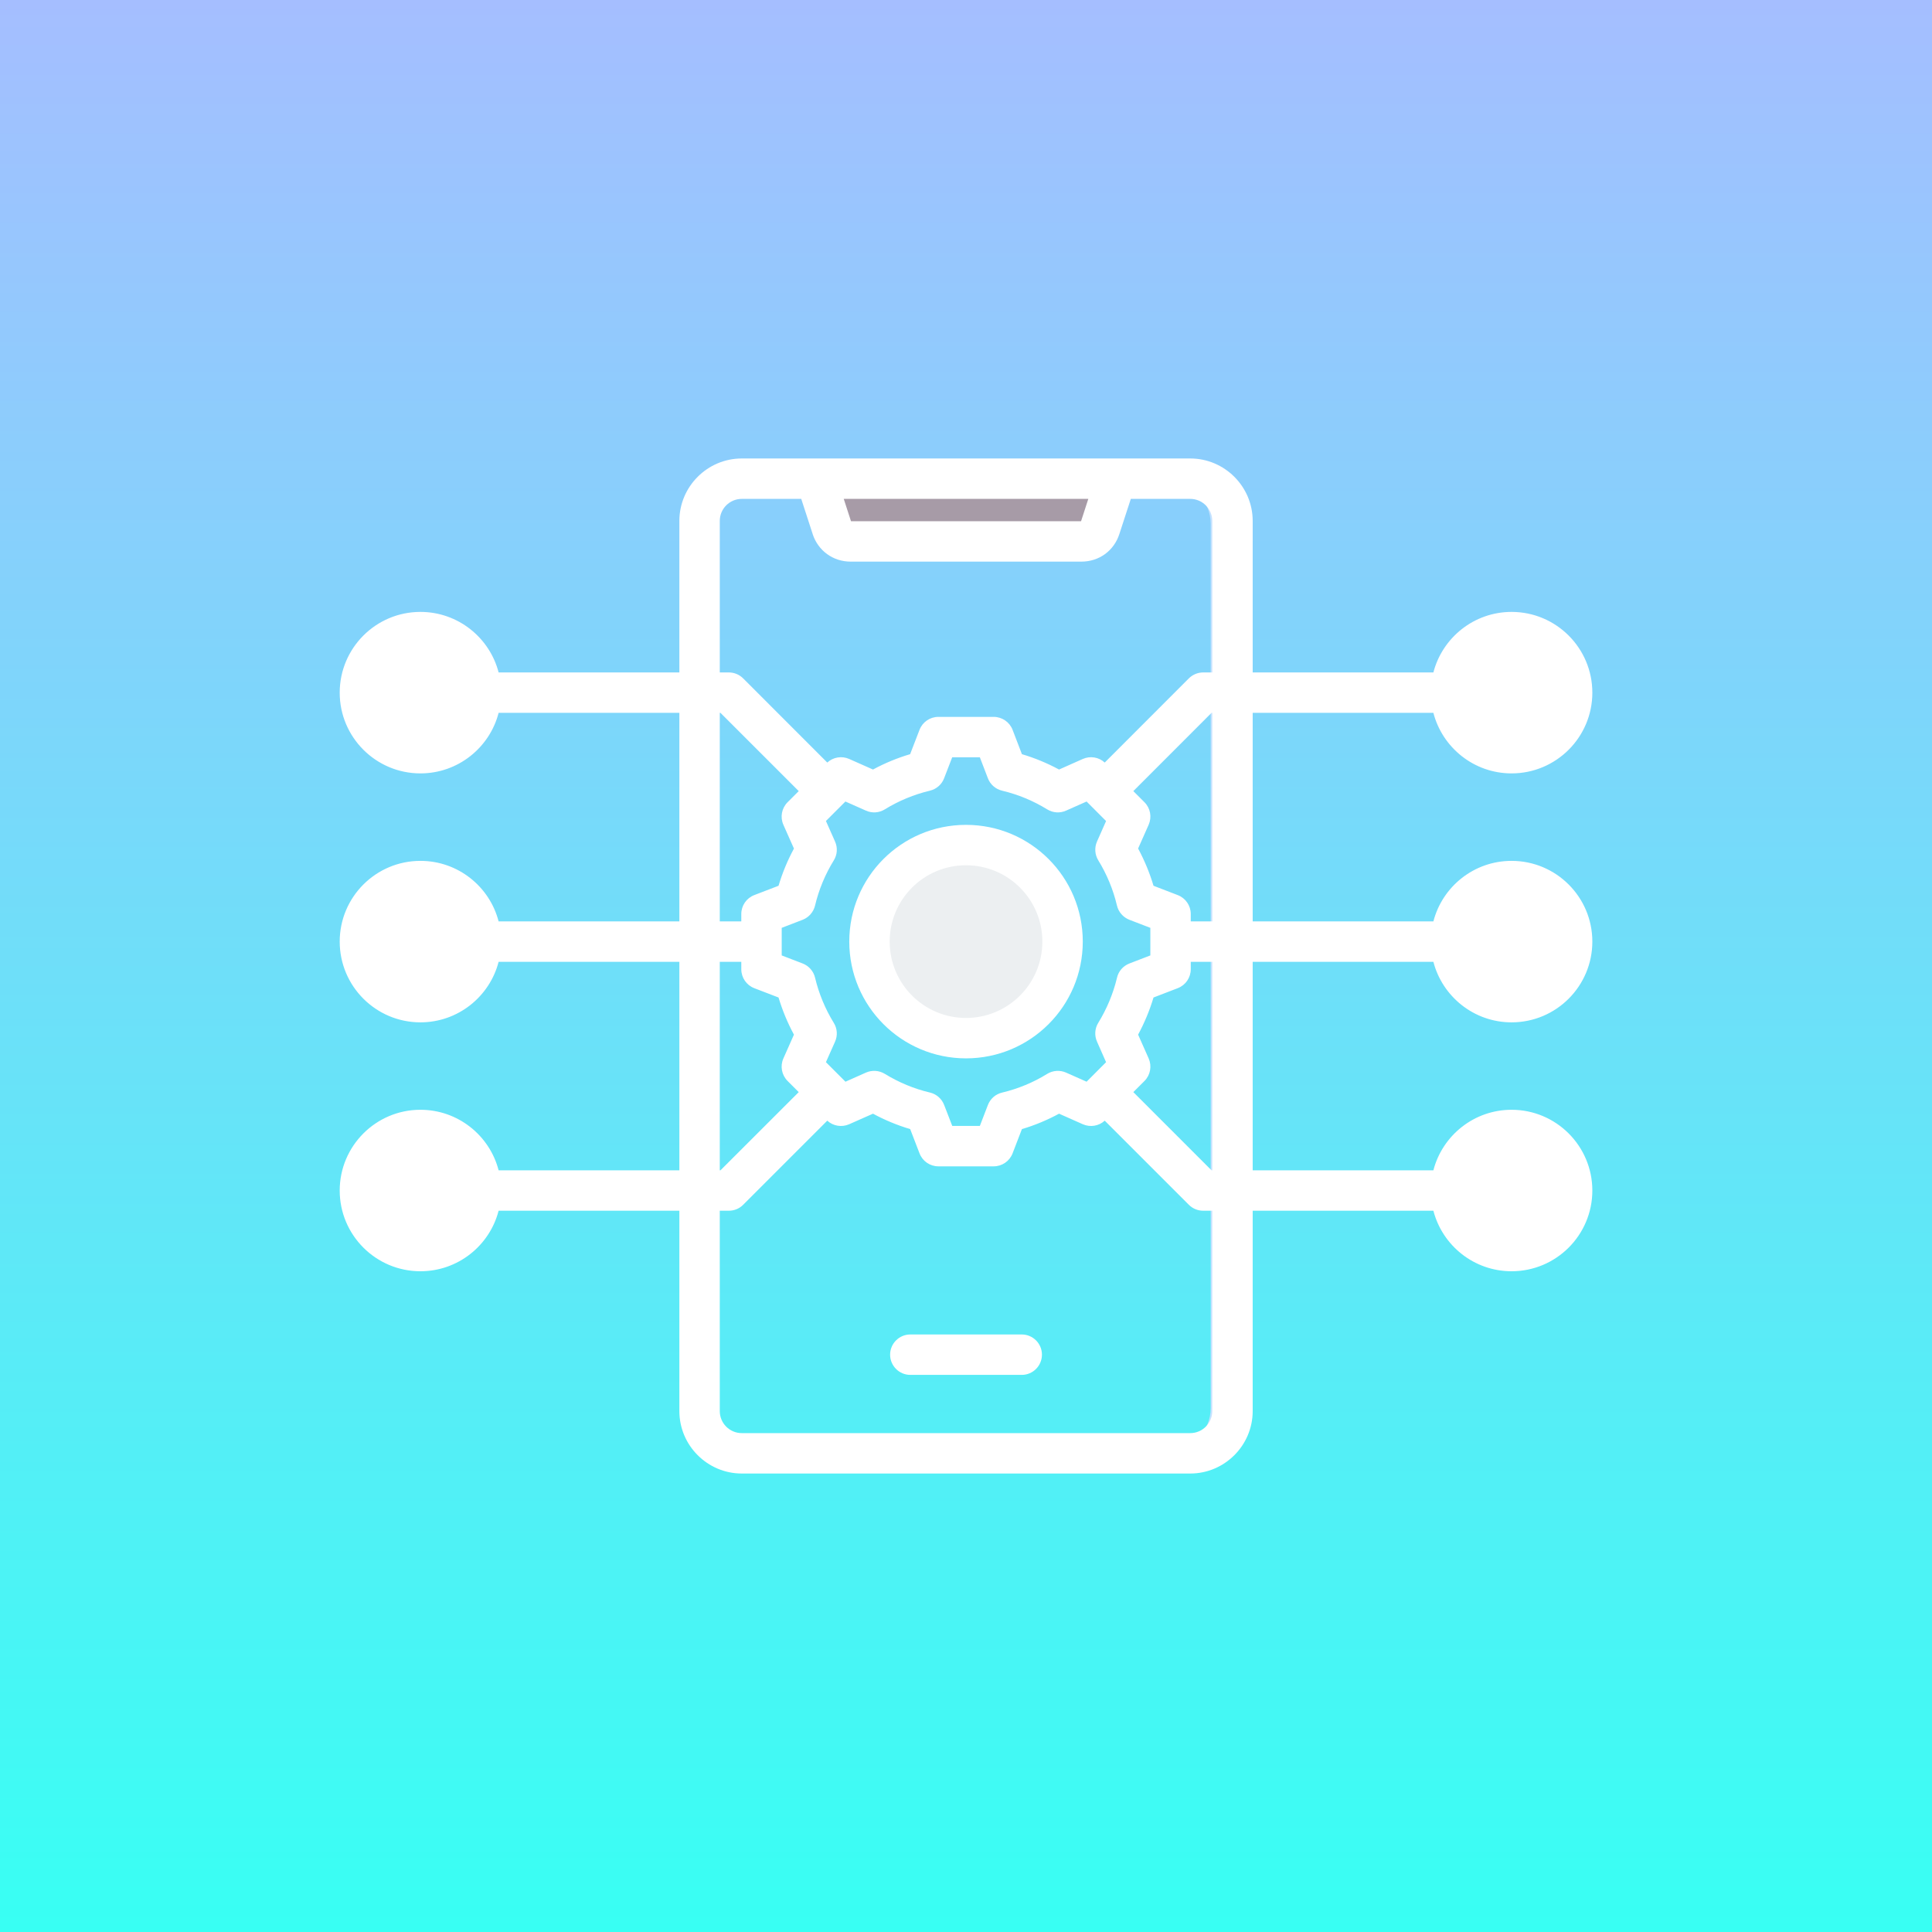
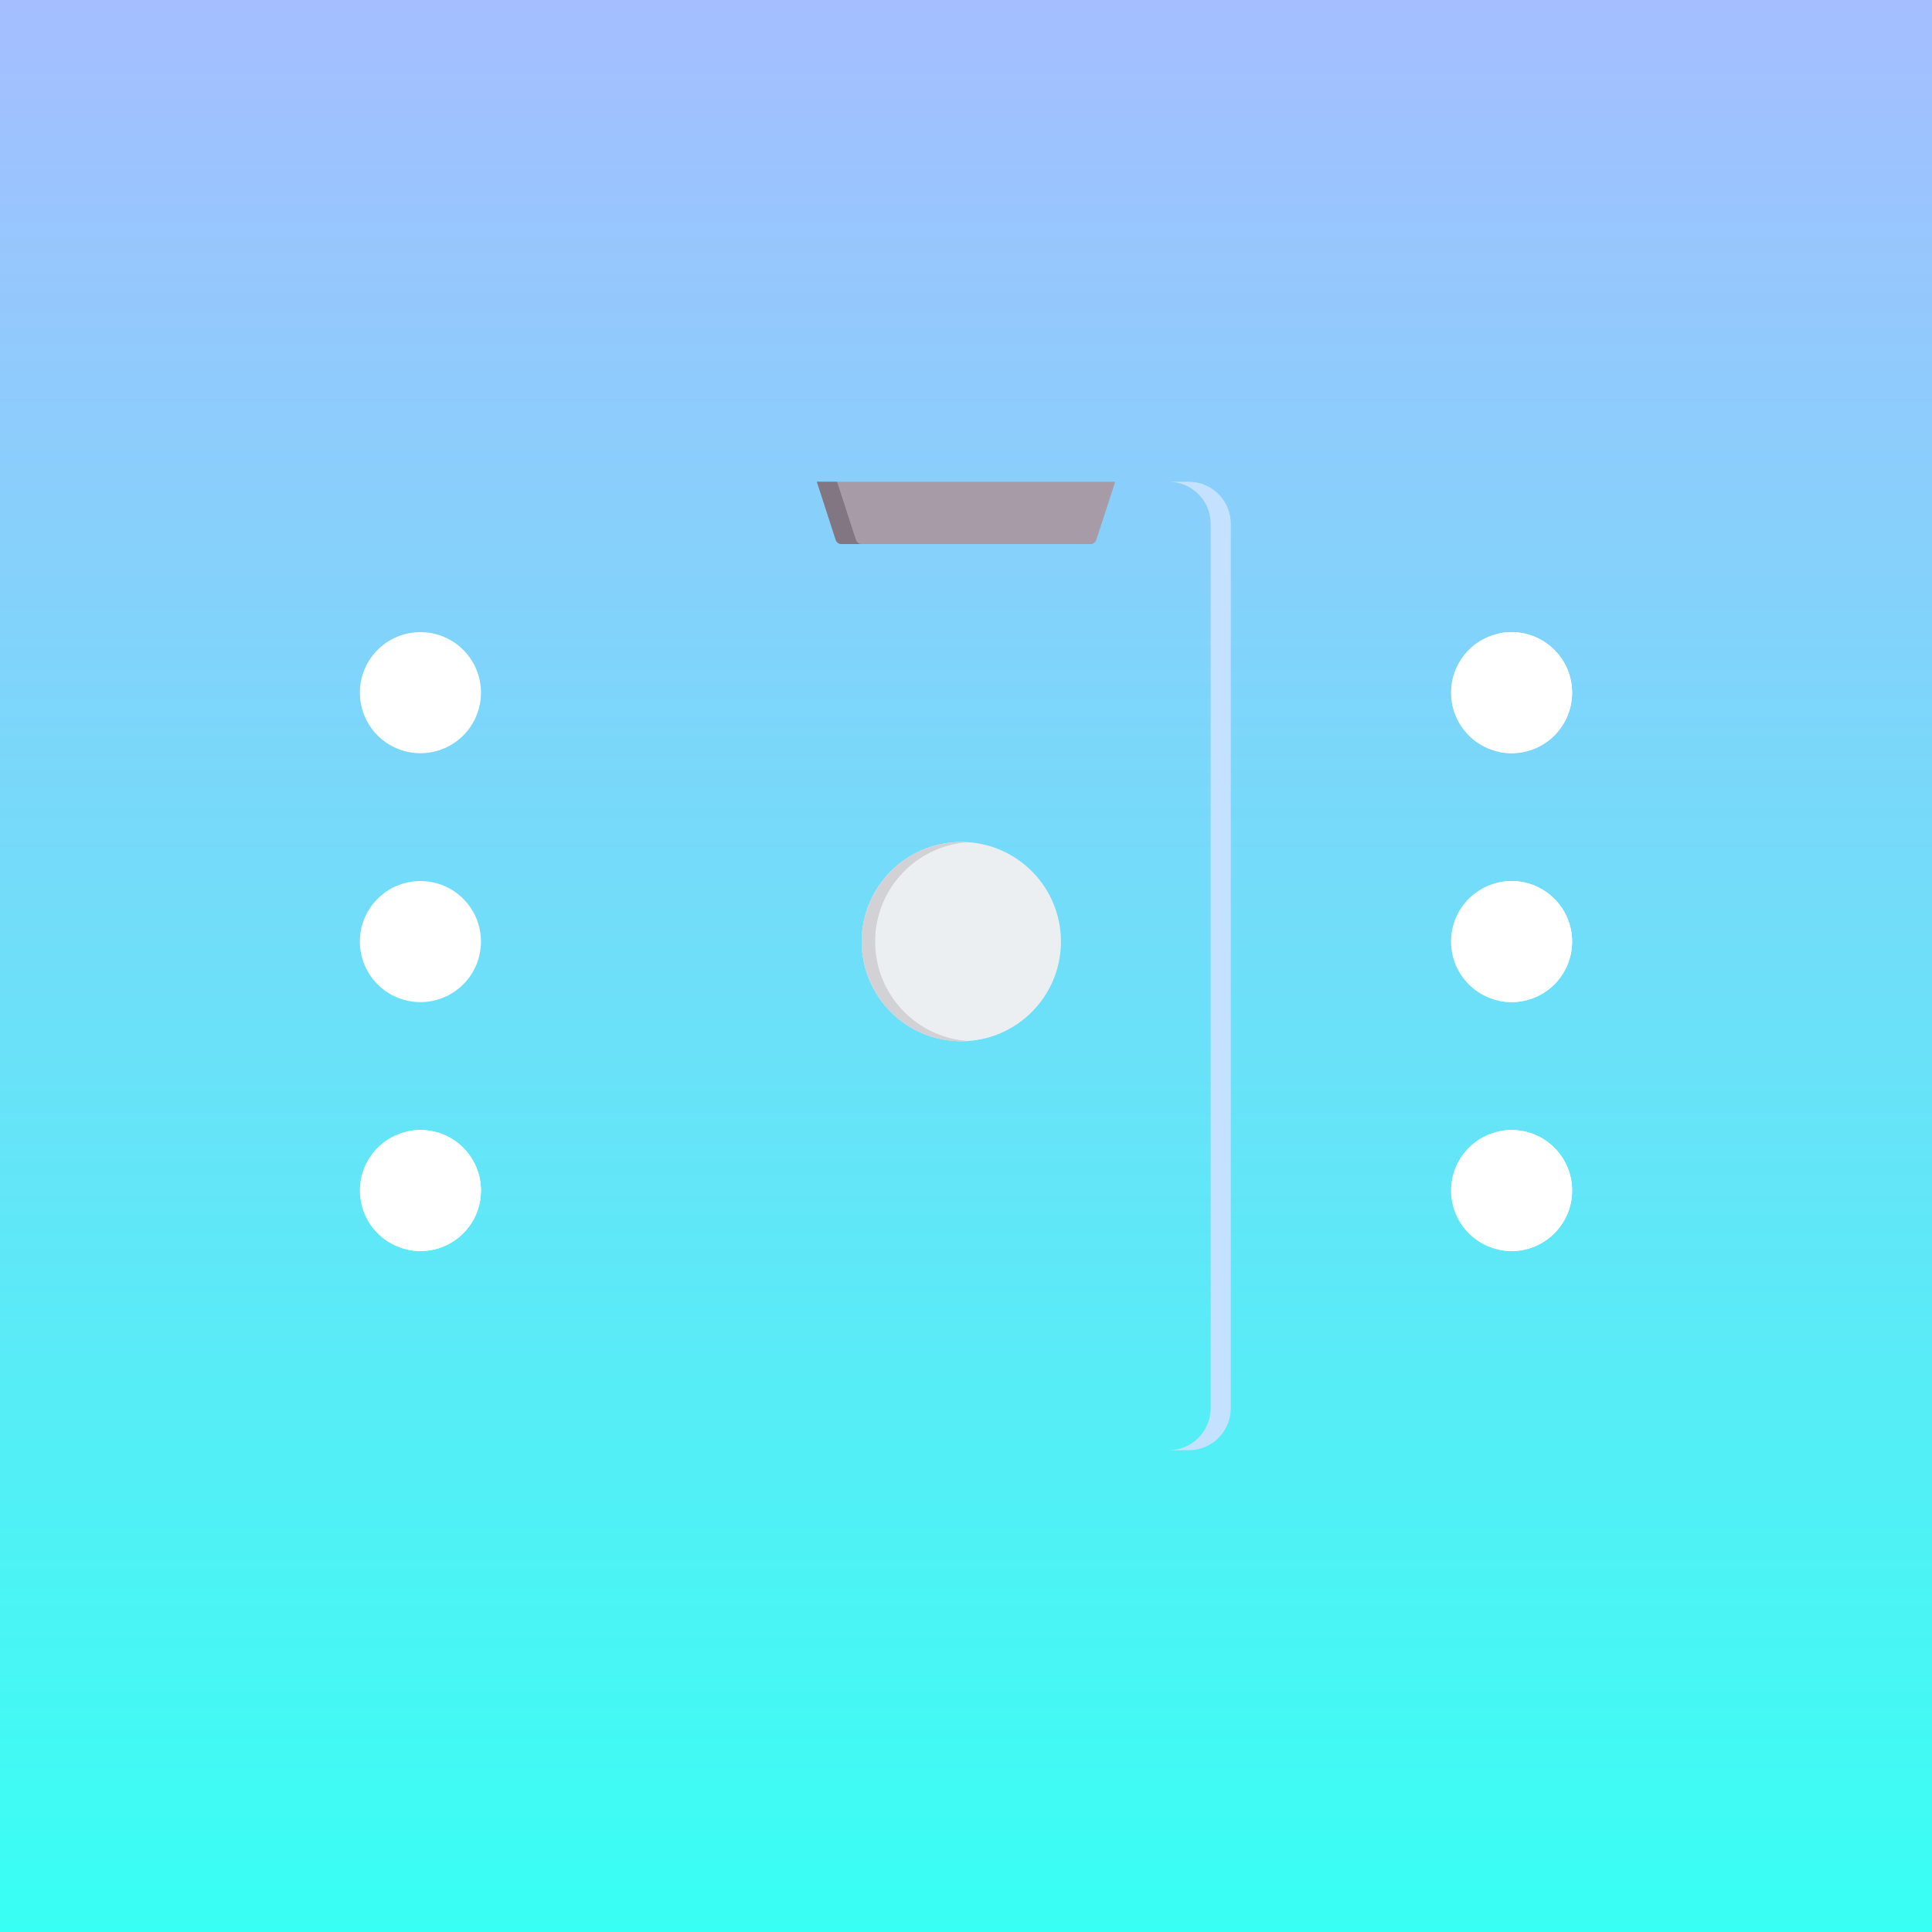
<svg xmlns="http://www.w3.org/2000/svg" width="36" height="36" viewBox="0 0 36 36" fill="none">
  <rect x="0" y="0" width="36" height="36" fill="#333333" stroke="none" />
  <g clip-path="url(#clip0_4915_126)">
    <path d="M36 0H0V36H36V0Z" fill="url(#paint0_linear_4915_126)" />
    <path fill-rule="evenodd" clip-rule="evenodd" d="M22.934 26.242C22.934 26.672 22.582 27.023 22.153 27.023H21.776C22.207 27.023 22.559 26.672 22.559 26.242V9.758C22.559 9.328 22.207 8.977 21.776 8.977H22.153C22.582 8.977 22.934 9.328 22.934 9.758V26.242Z" fill="#C4E2FF" />
    <path fill-rule="evenodd" clip-rule="evenodd" d="M15.221 8.977H20.78L20.428 10.059C20.412 10.107 20.37 10.138 20.32 10.138H15.68C15.631 10.138 15.588 10.107 15.572 10.059L15.221 8.977Z" fill="#A79BA7" />
    <path fill-rule="evenodd" clip-rule="evenodd" d="M15.221 8.977H15.597L15.949 10.059C15.965 10.107 16.006 10.138 16.056 10.138H15.68C15.631 10.138 15.588 10.107 15.572 10.059L15.221 8.977Z" fill="#837683" />
    <path d="M28.166 14.035C28.789 14.035 29.294 13.53 29.294 12.907C29.294 12.284 28.789 11.779 28.166 11.779C27.543 11.779 27.038 12.284 27.038 12.907C27.038 13.53 27.543 14.035 28.166 14.035Z" fill="white" />
    <path fill-rule="evenodd" clip-rule="evenodd" d="M27.931 11.803C28.007 11.787 28.085 11.779 28.166 11.779C28.788 11.779 29.294 12.284 29.294 12.907C29.294 13.529 28.788 14.035 28.166 14.035C28.085 14.035 28.007 14.026 27.931 14.01C28.441 13.902 28.823 13.448 28.823 12.907C28.823 12.365 28.441 11.912 27.931 11.803Z" fill="white" />
    <path d="M28.166 18.673C28.789 18.673 29.294 18.168 29.294 17.545C29.294 16.922 28.789 16.417 28.166 16.417C27.543 16.417 27.038 16.922 27.038 17.545C27.038 18.168 27.543 18.673 28.166 18.673Z" fill="white" />
    <path fill-rule="evenodd" clip-rule="evenodd" d="M27.931 16.442C28.007 16.426 28.085 16.417 28.166 16.417C28.788 16.417 29.294 16.923 29.294 17.545C29.294 18.168 28.788 18.673 28.166 18.673C28.085 18.673 28.007 18.665 27.931 18.649C28.441 18.54 28.823 18.087 28.823 17.545C28.823 17.003 28.441 16.55 27.931 16.442Z" fill="white" />
    <path d="M28.166 23.312C28.789 23.312 29.294 22.807 29.294 22.184C29.294 21.561 28.789 21.056 28.166 21.056C27.543 21.056 27.038 21.561 27.038 22.184C27.038 22.807 27.543 23.312 28.166 23.312Z" fill="white" />
    <path fill-rule="evenodd" clip-rule="evenodd" d="M27.931 21.081C28.007 21.064 28.085 21.056 28.166 21.056C28.788 21.056 29.294 21.561 29.294 22.184C29.294 22.806 28.788 23.312 28.166 23.312C28.085 23.312 28.007 23.303 27.931 23.287C28.441 23.179 28.823 22.726 28.823 22.184C28.823 21.642 28.441 21.189 27.931 21.081Z" fill="white" />
    <path d="M7.834 14.035C8.457 14.035 8.962 13.53 8.962 12.907C8.962 12.284 8.457 11.779 7.834 11.779C7.211 11.779 6.706 12.284 6.706 12.907C6.706 13.53 7.211 14.035 7.834 14.035Z" fill="white" />
-     <path fill-rule="evenodd" clip-rule="evenodd" d="M7.599 14.01C8.108 13.902 8.491 13.448 8.491 12.907C8.491 12.365 8.108 11.912 7.599 11.803C7.675 11.787 7.753 11.779 7.834 11.779C8.456 11.779 8.962 12.284 8.962 12.907C8.962 13.529 8.456 14.035 7.834 14.035C7.753 14.035 7.675 14.026 7.599 14.01Z" fill="white" />
    <path d="M7.834 18.673C8.457 18.673 8.962 18.168 8.962 17.545C8.962 16.922 8.457 16.417 7.834 16.417C7.211 16.417 6.706 16.922 6.706 17.545C6.706 18.168 7.211 18.673 7.834 18.673Z" fill="white" />
-     <path fill-rule="evenodd" clip-rule="evenodd" d="M7.599 18.649C8.108 18.54 8.491 18.087 8.491 17.545C8.491 17.003 8.108 16.55 7.599 16.442C7.675 16.426 7.753 16.417 7.834 16.417C8.456 16.417 8.962 16.923 8.962 17.545C8.962 18.168 8.456 18.673 7.834 18.673C7.753 18.673 7.675 18.665 7.599 18.649Z" fill="white" />
    <path d="M7.834 23.312C8.457 23.312 8.962 22.807 8.962 22.184C8.962 21.561 8.457 21.056 7.834 21.056C7.211 21.056 6.706 21.561 6.706 22.184C6.706 22.807 7.211 23.312 7.834 23.312Z" fill="white" />
    <path fill-rule="evenodd" clip-rule="evenodd" d="M7.599 23.287C8.108 23.179 8.491 22.726 8.491 22.184C8.491 21.642 8.108 21.189 7.599 21.081C7.675 21.064 7.753 21.056 7.834 21.056C8.456 21.056 8.962 21.561 8.962 22.184C8.962 22.806 8.456 23.312 7.834 23.312C7.753 23.312 7.675 23.303 7.599 23.287Z" fill="white" />
    <path fill-rule="evenodd" clip-rule="evenodd" d="M17.912 15.689C18.938 15.689 19.769 16.52 19.769 17.545C19.769 18.57 18.938 19.402 17.912 19.402C16.887 19.402 16.056 18.57 16.056 17.545C16.056 16.52 16.887 15.689 17.912 15.689Z" fill="#ECEFF1" />
    <path fill-rule="evenodd" clip-rule="evenodd" d="M17.912 15.689C17.955 15.689 17.996 15.69 18.038 15.693C17.072 15.758 16.307 16.562 16.307 17.545C16.307 18.528 17.072 19.333 18.038 19.398C17.996 19.4 17.955 19.402 17.912 19.402C16.887 19.402 16.056 18.57 16.056 17.545C16.056 16.52 16.887 15.689 17.912 15.689Z" fill="#D1D1D6" />
-     <path fill-rule="evenodd" clip-rule="evenodd" d="M9.291 13.283C9.124 13.931 8.534 14.411 7.834 14.411C7.004 14.411 6.33 13.737 6.33 12.907C6.33 12.076 7.004 11.402 7.834 11.402C8.534 11.402 9.124 11.882 9.291 12.53H12.659V9.706C12.659 9.066 13.182 8.543 13.822 8.543H22.179C22.818 8.543 23.342 9.066 23.342 9.706V12.53H26.709C26.877 11.882 27.466 11.402 28.166 11.402C28.997 11.402 29.671 12.076 29.671 12.907C29.671 13.737 28.997 14.411 28.166 14.411C27.466 14.411 26.877 13.931 26.709 13.283H23.342V17.169H26.709C26.877 16.52 27.466 16.041 28.166 16.041C28.997 16.041 29.671 16.715 29.671 17.545C29.671 18.376 28.997 19.05 28.166 19.05C27.466 19.05 26.877 18.57 26.709 17.922H23.342V21.807H26.709C26.877 21.159 27.466 20.679 28.166 20.679C28.997 20.679 29.671 21.354 29.671 22.184C29.671 23.014 28.997 23.688 28.166 23.688C27.466 23.688 26.877 23.209 26.709 22.56H23.342V26.294C23.342 26.934 22.818 27.457 22.179 27.457H13.822C13.182 27.457 12.659 26.934 12.659 26.294V22.56H9.291C9.124 23.209 8.534 23.688 7.834 23.688C7.004 23.688 6.33 23.014 6.33 22.184C6.33 21.354 7.004 20.679 7.834 20.679C8.534 20.679 9.124 21.159 9.291 21.807H12.659V17.922H9.291C9.124 18.57 8.534 19.05 7.834 19.05C7.004 19.05 6.33 18.376 6.33 17.545C6.33 16.715 7.004 16.041 7.834 16.041C8.534 16.041 9.124 16.52 9.291 17.169H12.659V13.283H9.291ZM22.589 12.53V9.706C22.589 9.481 22.404 9.296 22.179 9.296H21.071C20.983 9.566 20.858 9.95 20.858 9.95C20.758 10.262 20.48 10.465 20.151 10.465H15.849C15.524 10.465 15.245 10.263 15.143 9.953C15.143 9.952 15.143 9.952 15.143 9.951L14.93 9.296H13.822C13.596 9.296 13.412 9.48 13.412 9.706V12.53H13.581C13.681 12.53 13.777 12.57 13.847 12.64L15.415 14.209C15.525 14.108 15.685 14.081 15.823 14.142C15.823 14.142 16.267 14.339 16.267 14.339C16.487 14.22 16.719 14.124 16.959 14.053L17.134 13.599C17.19 13.454 17.329 13.358 17.485 13.358H18.516C18.672 13.358 18.812 13.454 18.868 13.599L19.042 14.053C19.282 14.124 19.513 14.22 19.734 14.339L20.177 14.142C20.315 14.081 20.475 14.108 20.585 14.209L22.153 12.64C22.224 12.57 22.32 12.53 22.419 12.53H22.589ZM20.279 9.296H15.722C15.785 9.491 15.845 9.677 15.857 9.712H20.144L20.279 9.296ZM22.589 17.169V13.283H22.575L21.118 14.741L21.326 14.949C21.436 15.059 21.466 15.225 21.404 15.367C21.404 15.367 21.207 15.811 21.207 15.811C21.326 16.032 21.422 16.264 21.494 16.505L21.946 16.679C22.092 16.735 22.188 16.875 22.188 17.03V17.169H22.589ZM22.589 21.807V17.922H22.188V18.061C22.188 18.217 22.092 18.357 21.946 18.413L21.494 18.587C21.422 18.827 21.326 19.058 21.207 19.279L21.404 19.723C21.466 19.865 21.436 20.032 21.326 20.142L21.118 20.35L22.575 21.807H22.589ZM13.412 22.56V26.294C13.412 26.52 13.596 26.704 13.822 26.704H22.179C22.404 26.704 22.589 26.52 22.589 26.294V22.56H22.419C22.32 22.56 22.224 22.521 22.153 22.45L20.585 20.882C20.475 20.983 20.315 21.009 20.178 20.949L19.734 20.752C19.514 20.871 19.282 20.968 19.042 21.039L18.868 21.491C18.812 21.637 18.672 21.733 18.516 21.733H17.485C17.329 21.733 17.19 21.637 17.134 21.491C17.134 21.491 16.96 21.039 16.96 21.039C16.719 20.967 16.487 20.871 16.267 20.752L15.822 20.949C15.685 21.009 15.525 20.983 15.415 20.882L13.847 22.45C13.777 22.521 13.681 22.56 13.581 22.56H13.412ZM13.412 17.922V21.807H13.425L14.883 20.35L14.675 20.142C14.565 20.031 14.534 19.865 14.597 19.723L14.794 19.279C14.675 19.059 14.579 18.827 14.507 18.587L14.054 18.413C13.909 18.357 13.813 18.217 13.813 18.061V17.922H13.412ZM13.412 13.283V17.169H13.813V17.03C13.813 16.875 13.909 16.735 14.054 16.679C14.054 16.679 14.507 16.505 14.507 16.505C14.579 16.264 14.675 16.032 14.794 15.812L14.597 15.368C14.534 15.226 14.565 15.059 14.675 14.949L14.883 14.741L13.425 13.283H13.412ZM7.834 21.432C7.419 21.432 7.083 21.769 7.083 22.184C7.083 22.599 7.419 22.935 7.834 22.935C8.249 22.935 8.586 22.599 8.586 22.184C8.586 21.769 8.249 21.432 7.834 21.432ZM7.834 16.794C7.419 16.794 7.083 17.131 7.083 17.545C7.083 17.96 7.419 18.297 7.834 18.297C8.249 18.297 8.586 17.96 8.586 17.545C8.586 17.131 8.249 16.794 7.834 16.794ZM28.166 21.432C27.752 21.432 27.415 21.769 27.415 22.184C27.415 22.599 27.752 22.935 28.166 22.935C28.581 22.935 28.918 22.599 28.918 22.184C28.918 21.769 28.581 21.432 28.166 21.432ZM16.962 25.619C16.755 25.619 16.586 25.45 16.586 25.242C16.586 25.035 16.755 24.866 16.962 24.866H19.039C19.247 24.866 19.415 25.035 19.415 25.242C19.415 25.45 19.247 25.619 19.039 25.619H16.962ZM28.166 16.794C27.752 16.794 27.415 17.131 27.415 17.545C27.415 17.96 27.752 18.297 28.166 18.297C28.581 18.297 28.918 17.96 28.918 17.545C28.918 17.131 28.581 16.794 28.166 16.794ZM28.166 12.155C27.752 12.155 27.415 12.492 27.415 12.907C27.415 13.321 27.752 13.658 28.166 13.658C28.581 13.658 28.918 13.321 28.918 12.907C28.918 12.492 28.581 12.155 28.166 12.155ZM7.834 12.155C7.419 12.155 7.083 12.492 7.083 12.907C7.083 13.321 7.419 13.658 7.834 13.658C8.249 13.658 8.586 13.321 8.586 12.907C8.586 12.492 8.249 12.155 7.834 12.155ZM18.408 14.502L18.258 14.111H17.743L17.592 14.502C17.548 14.618 17.449 14.704 17.328 14.733C17.031 14.804 16.747 14.921 16.486 15.082C16.381 15.147 16.25 15.156 16.136 15.105L15.753 14.935L15.39 15.298L15.56 15.681C15.611 15.795 15.602 15.926 15.537 16.031C15.376 16.292 15.258 16.576 15.187 16.875C15.158 16.995 15.071 17.094 14.956 17.139L14.566 17.289V17.803L14.956 17.953C15.071 17.997 15.158 18.096 15.187 18.216C15.258 18.514 15.376 18.799 15.536 19.059C15.602 19.164 15.611 19.296 15.56 19.41L15.39 19.792L15.754 20.156L16.136 19.986C16.25 19.936 16.38 19.945 16.486 20.009C16.747 20.169 17.03 20.288 17.329 20.358C17.45 20.387 17.549 20.474 17.593 20.59L17.744 20.98H18.258L18.408 20.59C18.453 20.474 18.551 20.387 18.672 20.359C18.969 20.288 19.254 20.171 19.513 20.01C19.619 19.945 19.75 19.936 19.864 19.986L20.247 20.156L20.61 19.792L20.441 19.409C20.391 19.296 20.399 19.165 20.464 19.06C20.624 18.799 20.743 18.515 20.814 18.217C20.842 18.096 20.929 17.998 21.045 17.953L21.435 17.803V17.289L21.045 17.139C20.929 17.094 20.842 16.995 20.813 16.874C20.743 16.576 20.625 16.292 20.465 16.031C20.4 15.926 20.391 15.795 20.441 15.681L20.61 15.299L20.247 14.935L19.864 15.105C19.751 15.156 19.62 15.147 19.514 15.082C19.253 14.921 18.97 14.804 18.672 14.733C18.551 14.704 18.452 14.618 18.408 14.502ZM18 15.37C19.202 15.37 20.176 16.343 20.176 17.545C20.176 18.747 19.202 19.721 18 19.721C16.799 19.721 15.825 18.747 15.825 17.545C15.825 16.343 16.798 15.37 18 15.37ZM18 16.123C17.214 16.123 16.578 16.759 16.578 17.545C16.578 18.331 17.214 18.968 18 18.968C18.786 18.968 19.423 18.331 19.423 17.545C19.423 16.759 18.786 16.123 18 16.123Z" fill="white" />
  </g>
  <defs>
    <linearGradient id="paint0_linear_4915_126" x1="18" y1="0" x2="18" y2="36" gradientUnits="userSpaceOnUse">
      <stop stop-color="#A5BEFF" />
      <stop offset="1" stop-color="#38FFF3" />
    </linearGradient>
    <clipPath id="clip0_4915_126">
      <rect width="36" height="36" fill="white" />
    </clipPath>
  </defs>
</svg>